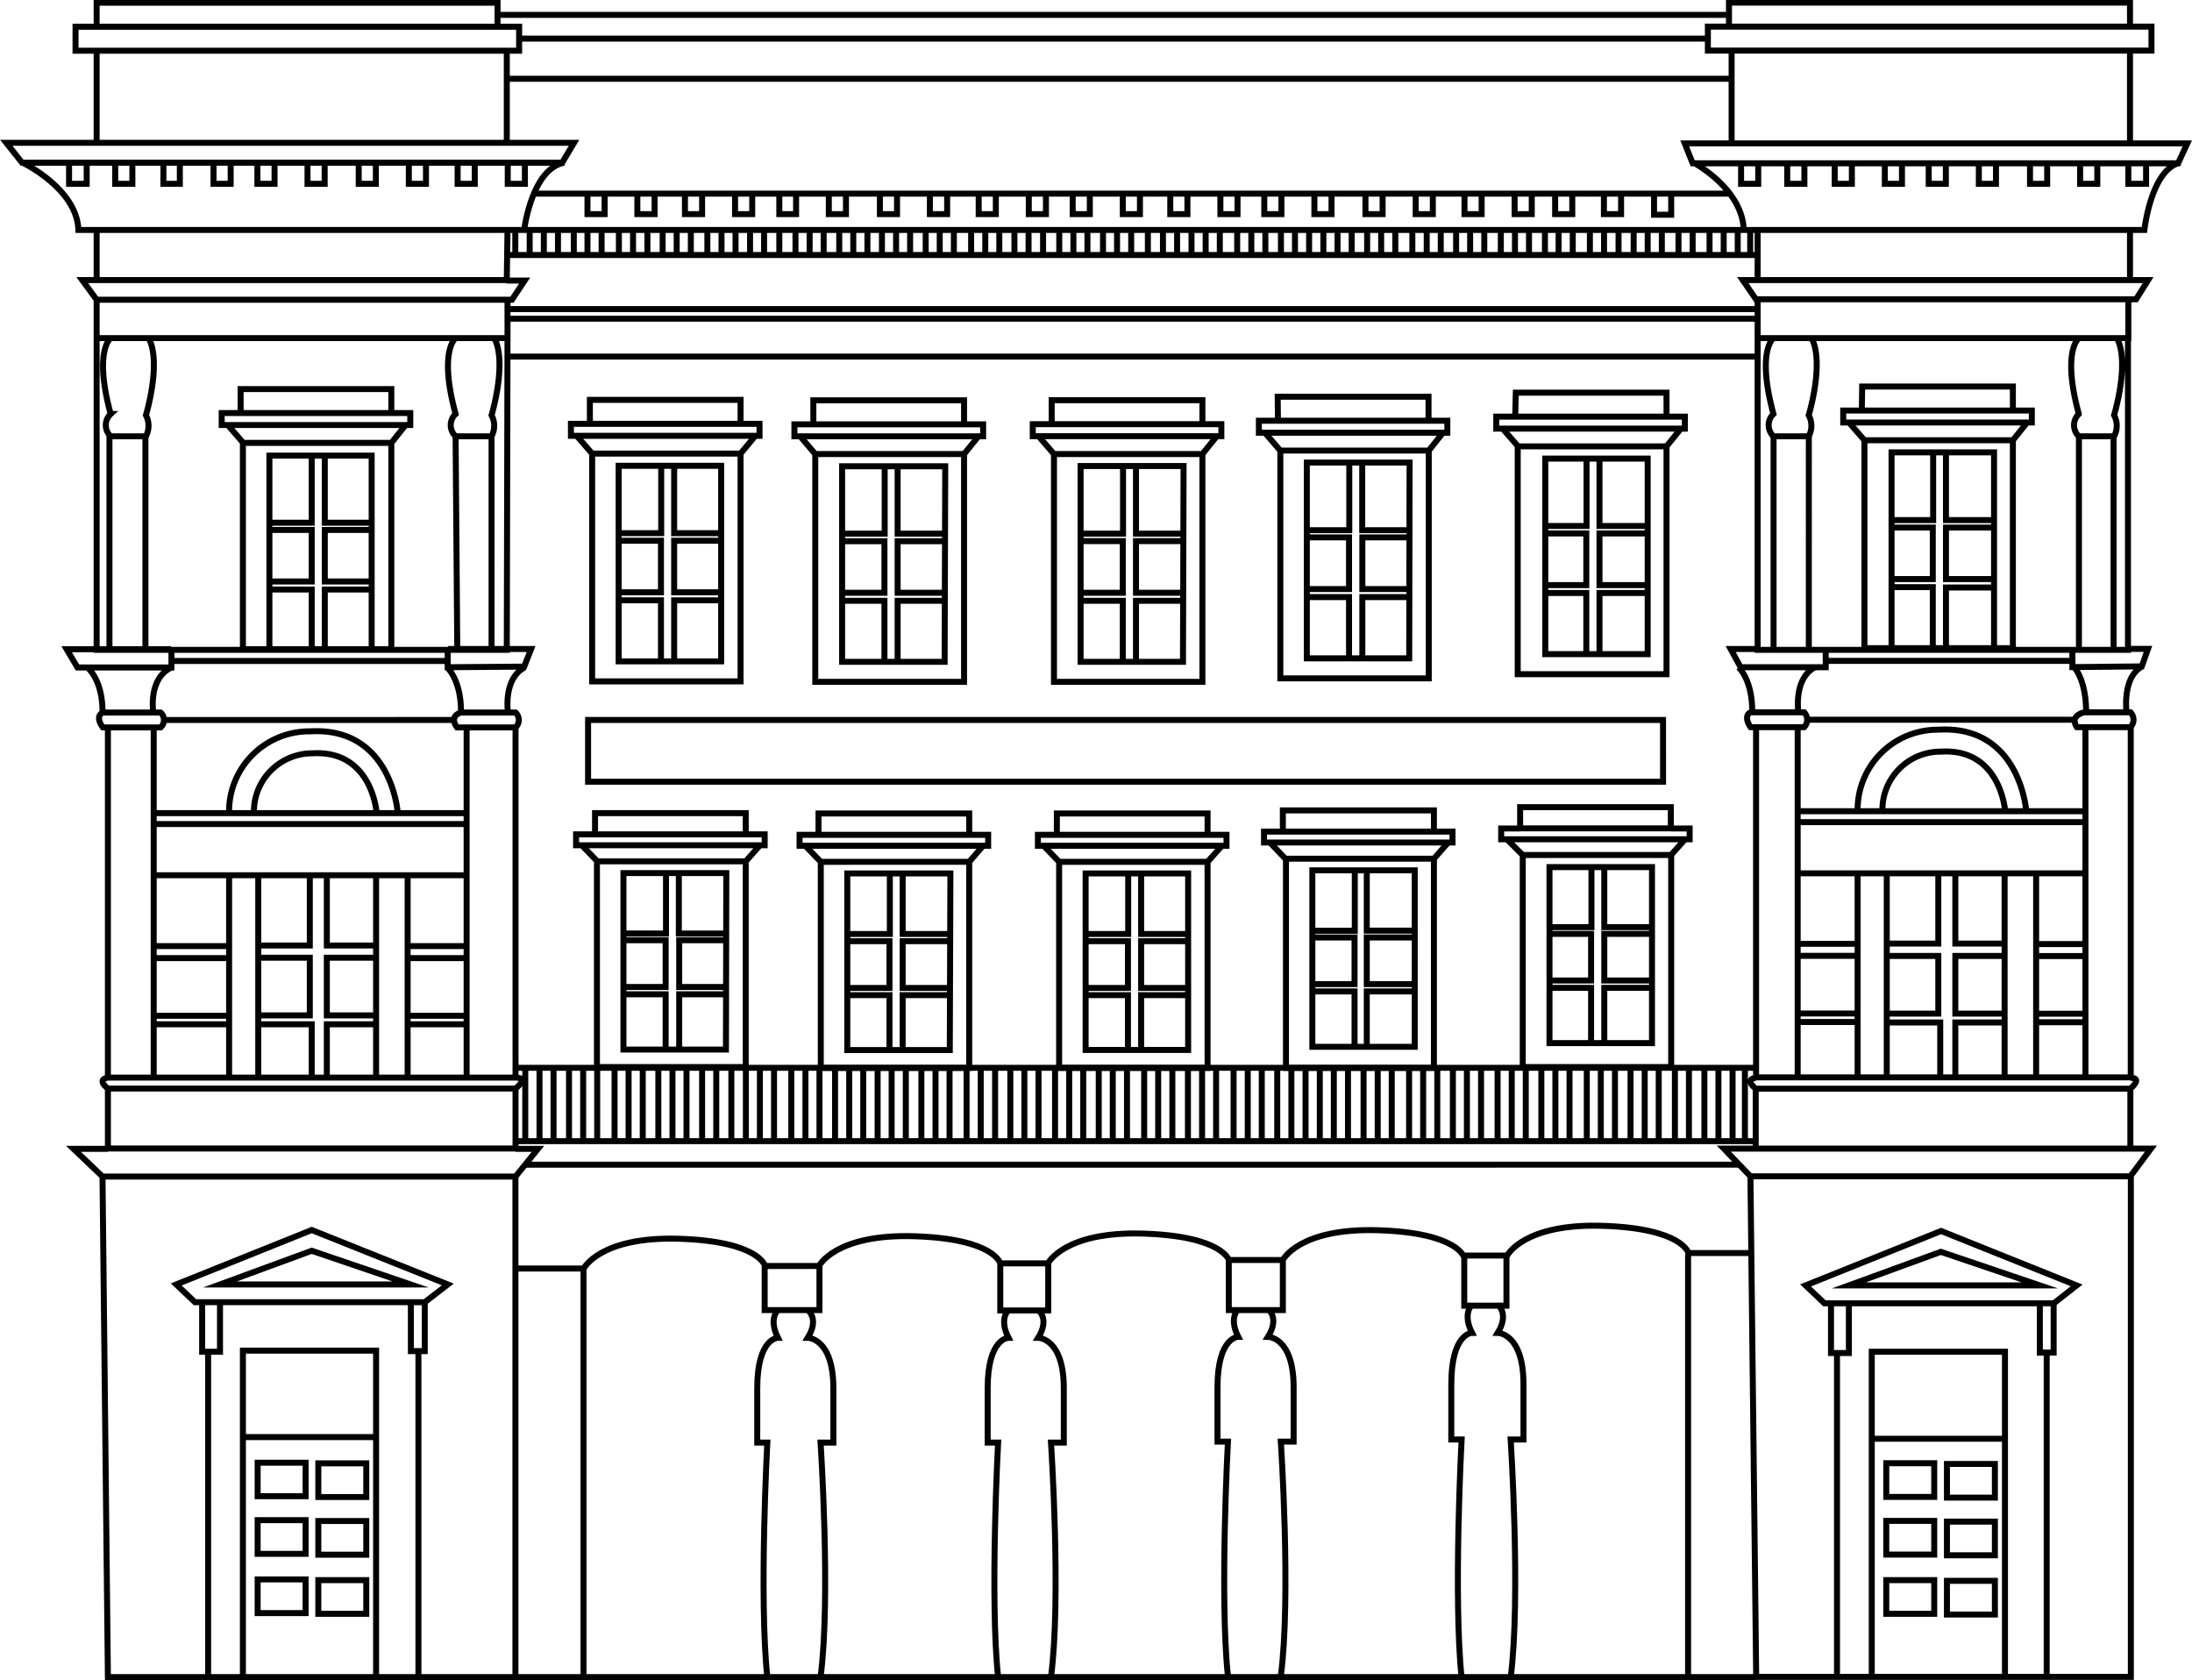
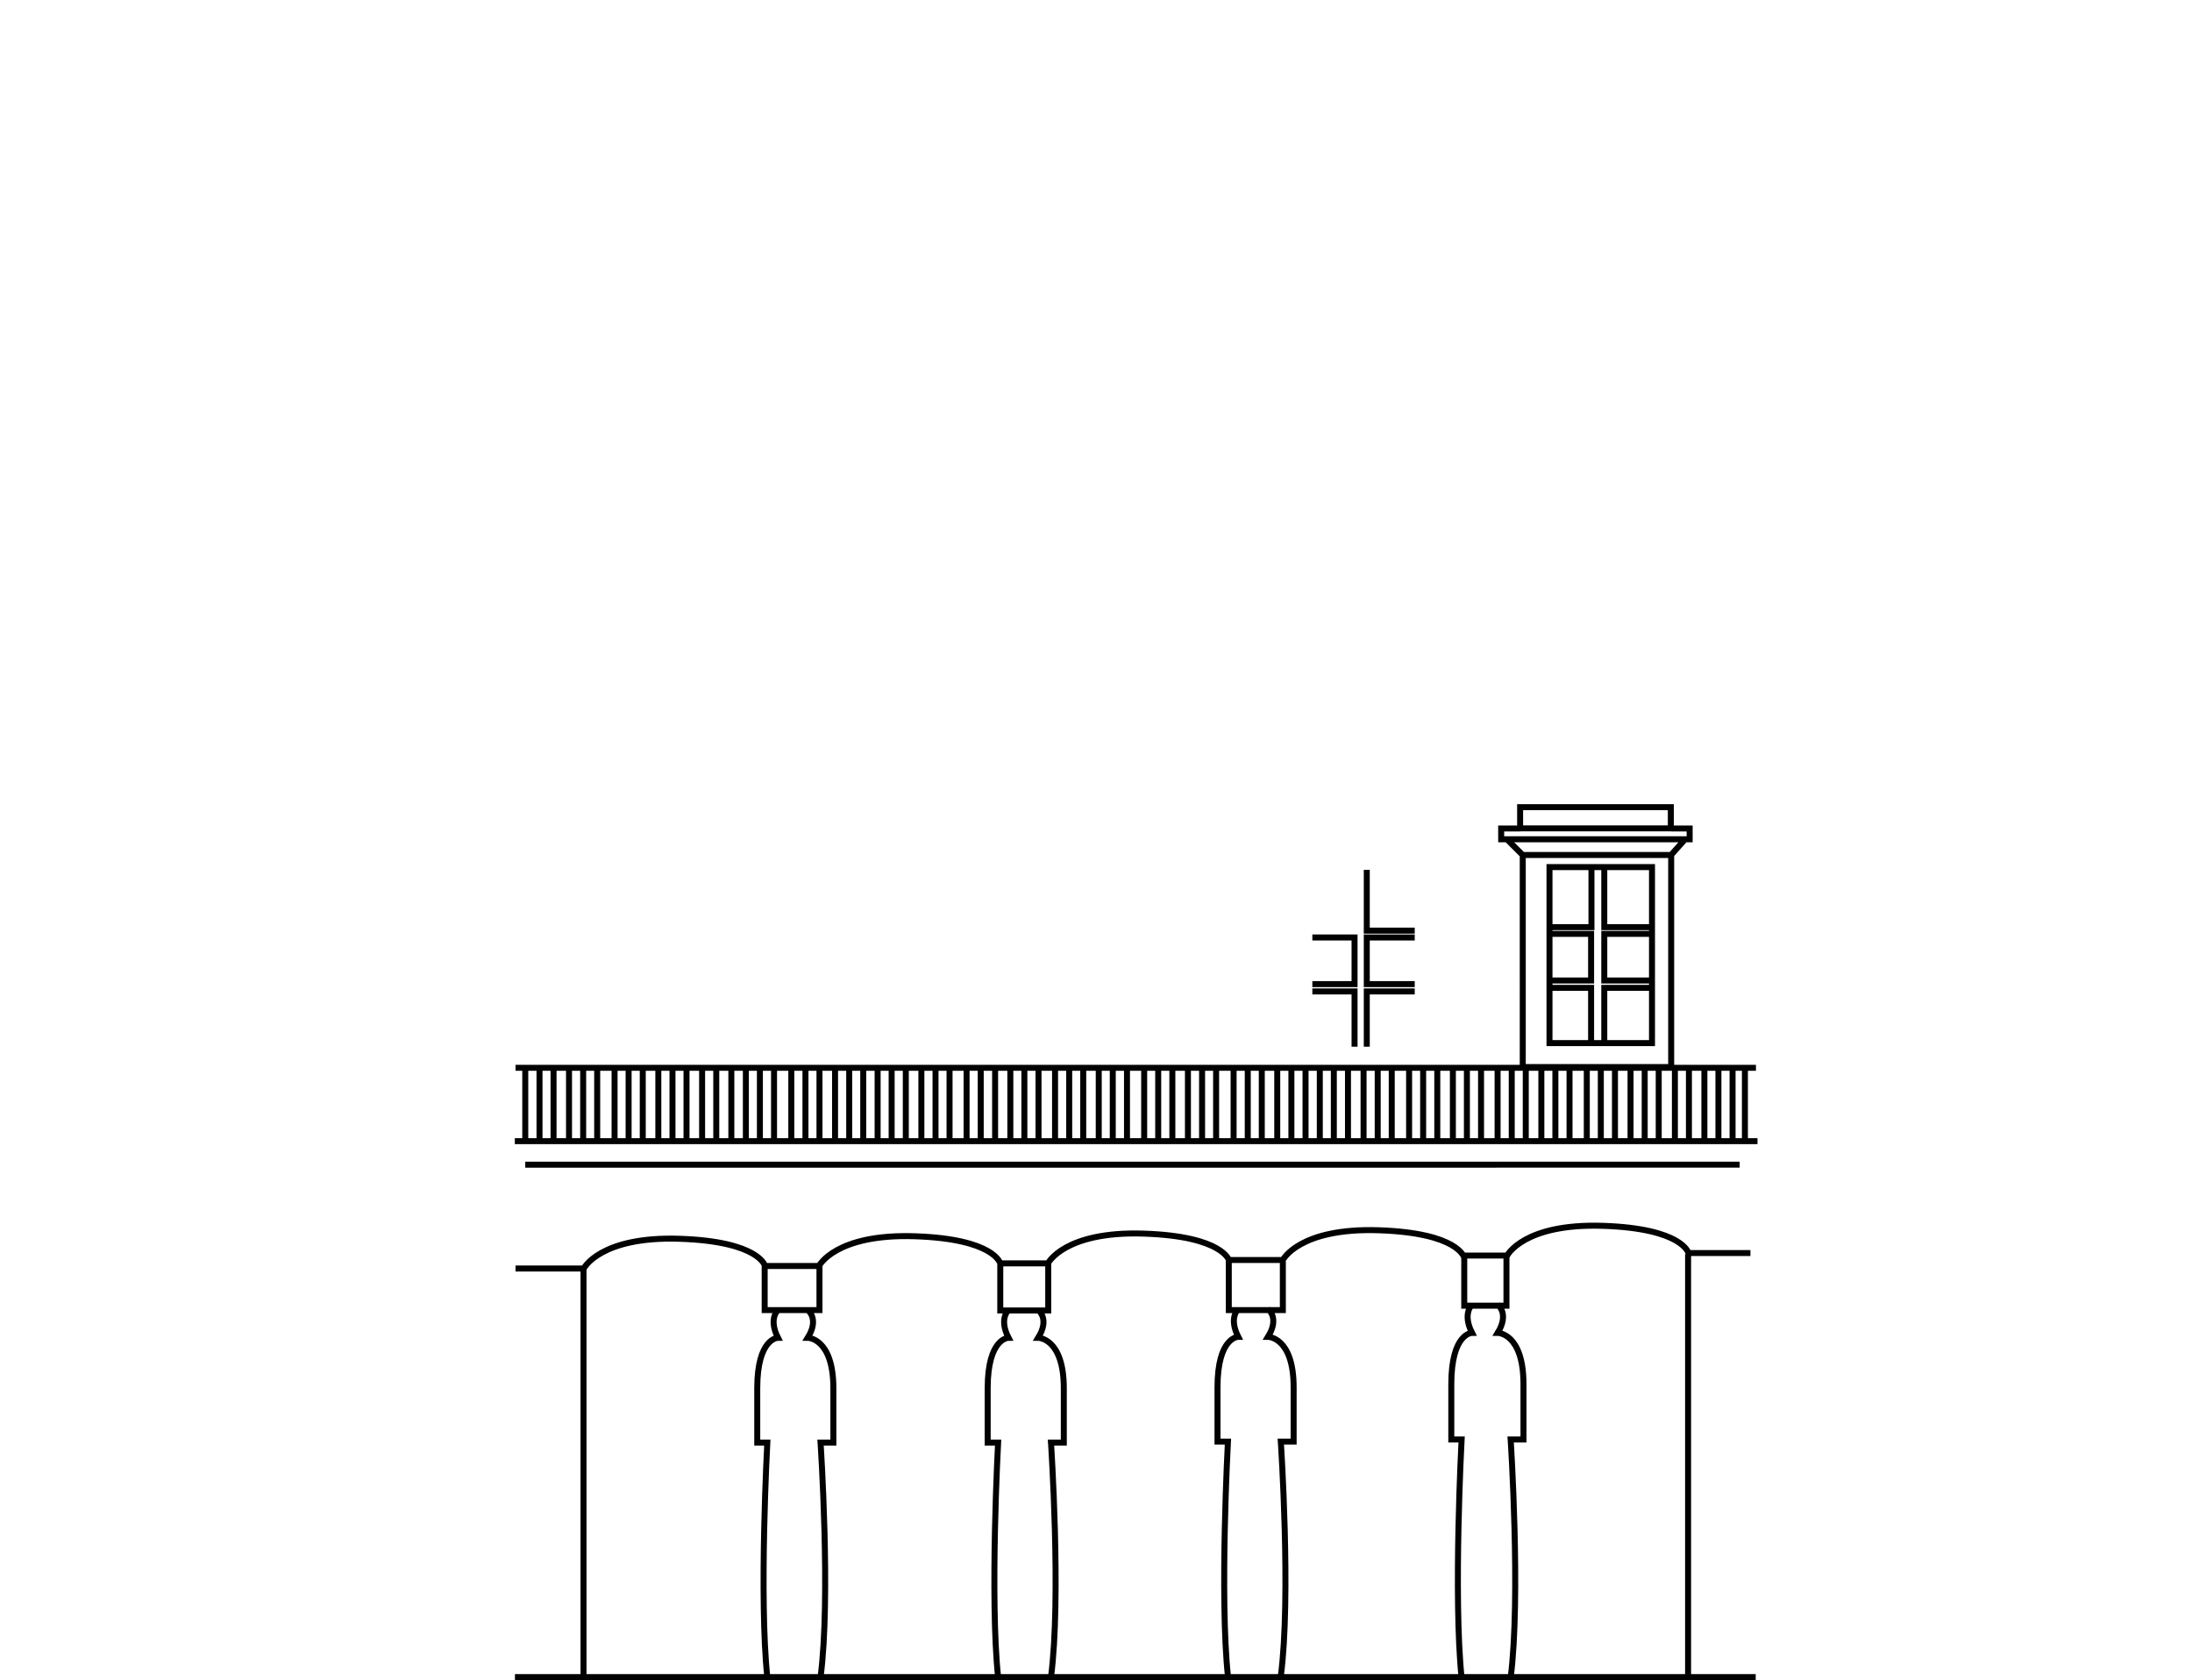
<svg xmlns="http://www.w3.org/2000/svg" id="Laag_1" data-name="Laag 1" viewBox="0 0 182.83 140.13">
-   <path d="M113.62,38.62v5.6h3.92m-5-5.6v5.6H109m-2.21-6.64v19h12.38v-19M105.5,36.09l1.29,1.49h12.38l1.19-1.49m-13.77-1H105v1h15.72v-1h-1.57m-12.58-2h12.58v2H106.59Zm11,5.49H109V54.91h8.54ZM98.67,50.11H94.75V55.2m3.92-10.07H94.75v4.31h3.92m-8.54.67h3.52V55.2M90.13,45.13h3.52v4.31H90.13m4.62-10.53v5.6h3.92m-5-5.6v5.6H90.13m-2.22-6.64v19h12.38v-19M86.62,36.38l1.29,1.49h12.38l1.2-1.49m-13.77-1H86.14v1h15.73v-1h-1.58m-12.57-2h12.57v2H87.72Zm11,5.49H90.13V55.2h8.54ZM78.79,50.11H74.87V55.2m3.92-10.06H74.87v4.3h3.92m-8.55.67h3.53V55.2M70.24,45.14h3.53v4.3H70.24m4.63-10.52v5.59h3.92m-5-5.59v5.59H70.24M68,37.87v19H80.41v-19M66.74,36.39,68,37.87H80.41l1.2-1.48m-13.77-1H66.26v1H82v-1H80.41m-12.57-2H80.41v2H67.84Zm11,5.5H70.24V55.2h8.55ZM60.15,50.07H56.23v5.09M60.15,45.1H56.23v4.3h3.92m-8.55.67h3.53v5.09M51.6,45.1h3.53v4.3H51.6m4.63-10.52v5.59h3.92m-5-5.59v5.59H51.6m-2.21-6.64v19H61.77v-19M48.1,36.35l1.29,1.48H61.77L63,36.35m-13.77-1H47.62v1H63.35v-1H61.77m-12.57-2H61.77v2H49.2Zm10.95,5.5H51.6V55.16h8.55ZM146.6,28.2v26h30.89l0-26M8.06,28.2v26H42.27l.06-26m131.06,0s-1.43,1.05,0,6.33a1.28,1.28,0,0,0,0,1.86h2.94a1.85,1.85,0,0,0,0-1.76s1.33-4.37.24-6.43m-28.65,0s-1.43,1.05,0,6.33a1.28,1.28,0,0,0,0,1.86h2.94a1.85,1.85,0,0,0,0-1.76s1.33-4.37.24-6.43M38,28.2s-1.43,1.05,0,6.33a1.27,1.27,0,0,0,0,1.86H41a1.88,1.88,0,0,0,0-1.76s1.32-4.37.23-6.43m-32,0s-1.43,1.05,0,6.33a1.27,1.27,0,0,0,0,1.86h2.94a1.88,1.88,0,0,0,0-1.76s1.33-4.37.23-6.43m30.58-9v2.09m103-2.09v2.09m-3.39-2.09v2.09m1.18-2.09v2.09m1.17-2.09v2.09M140,19.18v2.09m1.18-2.09v2.09m-4.92-2.09v2.09m1.17-2.09v2.09m1.18-2.09v2.09m-6-2.09v2.09m1.18-2.09v2.09M135,19.18v2.09m-6.14-2.09v2.09M130,19.18v2.09m1.18-2.09v2.09m-6-2.09v2.09m1.18-2.09v2.09m1.17-2.09v2.09m-6.08-2.09v2.09m1.17-2.09v2.09m1.18-2.09v2.09m-6-2.09v2.09M119,19.18v2.09m1.17-2.09v2.09m-6.14-2.09v2.09m1.17-2.09v2.09m1.18-2.09v2.09m-6-2.09v2.09m1.18-2.09v2.09m1.18-2.09v2.09m-5.9-2.09v2.09m1.17-2.09v2.09m1.18-2.09v2.09m-6-2.09v2.09m1.18-2.09v2.09m1.17-2.09v2.09m-6.16-2.09v2.09m1.18-2.09v2.09m1.18-2.09v2.09m-6-2.09v2.09M97,19.18v2.09m1.18-2.09v2.09M92,19.18v2.09m1.17-2.09v2.09m1.18-2.09v2.09m-6-2.09v2.09m1.18-2.09v2.09m1.17-2.09v2.09m-6.09-2.09v2.09m1.18-2.09v2.09M87,19.18v2.09m-6-2.09v2.09m1.18-2.09v2.09m1.17-2.09v2.09m-6.14-2.09v2.09m1.17-2.09v2.09m1.18-2.09v2.09m-6-2.09v2.09m1.18-2.09v2.09m1.17-2.09v2.09M70,19.18v2.09m1.17-2.09v2.09m1.18-2.09v2.09m-6-2.09v2.09m1.18-2.09v2.09m1.17-2.09v2.09m-6.14-2.09v2.09m1.17-2.09v2.09M65,19.18v2.09m-6-2.09v2.09m1.18-2.09v2.09m1.17-2.09v2.09m-6.08-2.09v2.09m1.17-2.09v2.09m1.18-2.09v2.09m-6-2.09v2.09m1.18-2.09v2.09M54,19.18v2.09m-6.14-2.09v2.09M49,19.18v2.09m1.18-2.09v2.09m-6-2.09v2.09m1.18-2.09v2.09m1.18-2.09v2.09m-4.26,8.47H146.6M42.27,26.58H146.6m-104.33-.8H146.6M42.27,21.27H146.6M43.72,19.18H145.44M146.6,25V28.2h30.92V25M8.06,25V28.2H42.33V25M146.6,19.18v4.18h31.06V19.18m-31.2,4.18h-1.1l1.1,1.6h31.71l1-1.6h-1.48m-169.6,0H6.86L8.06,25H42.7l1.06-1.6H42.27M8.06,19.18v4.18H42.27l.06-4.18m98.93-5.61s4.08,2.16,4.18,5.61h33.42s.56-5.1,3-5.61m-4.34,0v1.76H179V13.57m-5.5,0v1.76h1.43V13.57m-5.61,0v1.76h1.43V13.57m-5.7,0v1.76h1.43V13.57m-5.61,0v1.76h1.43V13.57m-5.09,0v1.76h1.43V13.57m-5.61,0v1.76h1.43V13.57m-5.39,0v1.76h1.43V13.57m-5.28,0v1.76h1.43V13.57m-144.76,0s4.53,2.16,4.65,5.61H43.72s.62-5.1,3.34-5.61m-4.79-7H144.43m0-2.31v7.7m33.23-7.7v7.7m-37.14,0h41.92l-.77,1.66H141.18Zm-96,4.19h99.69m-6.25,0v1.76h1.43V16.1m-5.61,0v1.76h1.43V16.1m-5.5,0v1.76h1.43V16.1m-4.81,0v1.76h1.43V16.1m-5.61,0v1.76h1.43V16.1m-5.5,0v1.76h1.43V16.1m-5.62,0v1.76h1.43V16.1m-5.69,0v1.76h1.43V16.1m-5.61,0v1.76h1.43V16.1m-5.09,0v1.76h1.43V16.1m-5.61,0v1.76h1.43V16.1m-5.39,0v1.76h1.43V16.1m-5.61,0v1.76h1.43V16.1m-5.09,0v1.76h1.43V16.1m-5.61,0v1.76h1.43V16.1m-5.5,0v1.76H79V16.1m-5.61,0v1.76h1.43V16.1m-5.69,0v1.76h1.43V16.1M65,16.1v1.76H66.4V16.1m-5.09,0v1.76h1.43V16.1m-5.61,0v1.76h1.43V16.1m-5.4,0v1.76H54.6V16.1M49,16.1v1.76h1.43V16.1m-8.08-2.53v1.76h1.43V13.57m-5.61,0v1.76h1.43V13.57m-5.5,0v1.76h1.43V13.57m-5.61,0v1.76h1.43V13.57m-5.7,0v1.76h1.43V13.57m-5.61,0v1.76h1.43V13.57m-5.09,0v1.76h1.43V13.57m-5.61,0v1.76H15V13.57m-5.39,0v1.76h1.43V13.57m-5.28,0v1.76H7.23V13.57m40.65-1.66H.52l1.32,1.66H46.89Zm-5.61-7.7v7.7M8.06,4.21v7.7m35.2-8.69h99.19m0-1h37v2h-37Zm35.21,0v-2H144.21v2M41.5,1.24H144.24M6.3,2.23h37v2H6.3Zm35.2,0v-2H8.06v2" fill="none" stroke="#010101" stroke-miterlimit="10" stroke-width="0.5" />
-   <path d="M113,72.56v5.07h-3.52m-2.22-6V89.07H119.6V71.62m-13.68-1.35,1.29,1.35H119.6l1.19-1.35M107,69.36h-1.57v.91h15.72v-.91H119.6M107,67.59H119.6v1.77H107Zm11,5h-8.54V87.31H118ZM99.1,83H95.18v4.61m3.92-9.11H95.18v3.9H99.1m-8.55.6h3.53v4.61m-3.53-9.11h3.53v3.9H90.55m4.63-9.53V77.9H99.1m-5-5.07V77.9H90.55m-2.21-6V89.07h12.38V71.88M87.05,70.54l1.29,1.34h12.38l1.2-1.34m-13.77-.91H86.57v.91H102.3v-.91h-1.58M88.15,67.85h12.57v1.78H88.15Zm10.95,5H90.55V87.57H99.1ZM79.22,83H75.29v4.62m3.93-9.12H75.29v3.9h3.93m-8.55.6h3.52v4.62m-3.52-9.12h3.52v3.9H70.67m4.62-9.53V77.9h3.93m-5-5.07V77.9H70.67m-2.21-6V89.07H80.84V71.88M67.17,70.54l1.29,1.34H80.84L82,70.54m-13.76-.91H66.69v.91H82.42v-.91H80.84M68.27,67.85H80.84v1.78H68.27Zm11,5H70.67V87.58h8.55ZM60.58,82.93H56.65v4.61m3.93-9.12H56.65v3.9h3.93M52,82.93h3.52v4.61M52,78.42h3.52v3.9H52m4.62-9.53v5.07h3.93m-5-5.07v5.07H52m-2.21-6V89H62.2V71.84M48.53,70.5l1.29,1.34H62.2l1.19-1.34m-13.76-.91H48.05v.91H63.78v-.91H62.2M49.63,67.82H62.2v1.77H49.63Zm10.95,5H52V87.54h8.55Zm78.13-7.62H49.05V60.05h89.66ZM150,85.24h5m-5-.71h5m-5-4.81h5m-5-1h5m14.79,6.54h4.15m-4.15-.71h4.15m-4.15-4.81h4.15m-4.15-1h4.15m-16.57,6.54h4.46v4.45m5.37-4.45h-4.11v4.45m-5.72-10h4.3v4.81h-4.3m9.83-4.81h-4.11v4.81h4.11m-4.11-11.69V78.7h4.11m-9.83,0h4.3V72.84m-6.73,0V89.69m14.89-16.85V89.69M167.2,72.84V89.69m-9.83-16.85V89.69m-2.43-22a6.68,6.68,0,0,1,6.73-6.83m0,0c6.86-.41,7.34,6.83,7.34,6.83m-12,0a4.85,4.85,0,0,1,4.89-5c5-.3,5.35,5,5.35,5M150,72.84h23.92M150,68.57h23.92M150,67.66h23.92m-7.53,67h-4v-2.81h4Zm0-4.94h-4v-2.81h4Zm0-4.81h-4v-2.81h4Zm-5.06,9.69h-4v-2.81h4Zm0-4.94h-4v-2.81h4Zm0-4.81h-4v-2.81h4ZM156.12,120h11.11m0,20V112.74H156.12V140m14.59-27.23V140m-17.49-27.15V140m16.92-31.19v4h1.15v-4m-18.57-.08v4.12h1.49V108.7m0-1.49,7.67-2.8,8.26,2.8Zm19,0-11.31-4.54-11.3,4.54,1.57,1.49h19.14ZM30.55,134.6h-4v-2.81h4Zm0-4.93h-4v-2.81h4Zm0-4.81h-4v-2.81h4Zm-5.06,9.68h-4v-2.81h4Zm0-4.94h-4v-2.81h4Zm0-4.81h-4V122h4Zm-5.23-4.93H31.37m0,20V112.65H20.26v27.23M12.81,85.43h6.3m-6.3-.71h6.3m-6.3-4.81h6.3m-6.3-1h6.3M34,85.43h4.89M34,84.72h4.89M34,79.91h4.89m-4.89-1h4.89M21.54,85.43H26v4.45m5.37-4.45H27.26v4.45m-5.72-10h4.3v4.81h-4.3m9.83-4.81H27.26v4.81h4.11M27.26,73v5.86h4.11m-9.83,0h4.3V73m-6.73,0V89.88M34,73V89.88M31.37,73V89.88M21.54,73V89.88m-2.43-22A6.68,6.68,0,0,1,25.83,61c6.87-.42,7.35,6.83,7.35,6.83m-12,0a4.87,4.87,0,0,1,4.89-5c5-.29,5.35,5,5.35,5M12.79,73h26.1m-26.1-4.27h26.1m-26.1-.91h26.1M173.4,36.37l0,17.69m2.89-17.69V54.15M147.93,36.37V54.06m2.94-17.69V54.15M38,36.37l.14,17.69M41,36.37V54.06M12.13,36.37V54.06m-3-17.69v17.9M177.73,98.11v41.75H146.48L146,98.11m.44-2.31h-2.66L146,98.11h31.69l1.72-2.31h-1.72m-31.25-5v5h31.25v-5m-31.25-.9s-1,.08,0,.9h31.25s1.09-.9,0-.9m-3.75,0V60.65m-24,0V89.86m-3.47-29.21V89.86h31.25V60.65m-27-.62H173m.86-.62s-1.29.24-.63,1.24h4.47a.89.89,0,0,0,0-1.24h-.56m-31.13,0s-.66.24,0,1.24h4.47a.89.89,0,0,0,0-1.24H150m23-3.76s1,1,1,3.76h3.37s-.37-2.81,1.2-3.76m-33.57,0s1.17,1,1.15,3.76H150s-.43-2.81,1.39-3.76m-116.49,57v27.23M17.36,112.74v27.14m16.91-31.19v4h1.16v-4m-18.57-.08v4.13h1.49v-4.13m0-1.48L26,104.32l8.25,2.81Zm19,0L26,102.59l-11.3,4.54,1.56,1.48H35.43Zm5.64-9v41.75H9L8.55,98.13M9,95.82H6.13l2.42,2.31H43l1.87-2.31H43M9,90.79v5H43v-5M9,89.88S8,90,9,90.79H43s1.18-.91,0-.91m-4.08,0V60.67m-26.1,0V89.88M9,60.67V89.88H43V60.67m-29.29-.62H37.87m.58-.62s-1.05.25-.33,1.24H43a.84.84,0,0,0,0-1.24h-.61m-33.81,0s-.72.25,0,1.24H13.4a.84.84,0,0,0,0-1.24h-.61m24.5-3.76s1.18,1,1.16,3.76h3.92s-.43-2.81,1.39-3.76m-36.47,0s1.28,1,1.26,3.76h4.24s-.47-2.81,1.51-3.76m137.91-.55h20.9m4.18-1h1.87l-.52,1.46-5.79.06V54.13m-26.23,0h-2.27l.83,1.52h7.1V54.13m-138,1H37.38m0-1h6.92l-.58,1.47-6.38.05V54.15m-23.07,0H5.56l.9,1.52H14.3V54.15M166.24,49h-3.93v5.1M166.24,44h-3.93v4.3h3.93m-8.55.67h3.52v5.1M157.69,44h3.52v4.3h-3.52m4.62-10.52v5.6h3.93m-5-5.6v5.6h-3.52m-2.21-6.65V54.06h12.38V36.72m-13.67-1.48,1.29,1.48h12.38l1.19-1.48m-13.76-1h-1.58v1h15.73v-1h-1.58m-12.57-2h12.57v2H155.29Zm11,5.49h-8.55V54.06h8.55ZM31,49.17H27.09v5.1M31,44.2H27.09v4.3H31m-8.55.67H26v5.1M22.47,44.2H26v4.3H22.47M27.09,38v5.6H31M26,38v5.6H22.47m-2.21-6.64V54.15H32.64V36.94M19,35.45l1.29,1.49H32.64l1.19-1.49m-13.76-1H18.49v1H34.22v-1H32.64m-12.57-2H32.64v2H20.07ZM31,38H22.47V54.15H31ZM137.33,49.46h-3.92v5.1m3.92-10.07h-3.92V48.8h3.92m-8.54.66h3.52v5.1m-3.52-10.07h3.52V48.8h-3.52m4.62-10.52v5.59h3.92m-5-5.59v5.59h-3.52m-2.22-6.64v19H139v-19m-13.67-1.48,1.29,1.48H139l1.2-1.48m-13.77-1H124.8v1h15.73v-1H139m-12.57-2H139v2H126.38Zm11,5.5h-8.54V54.56h8.54ZM117.55,49.8h-3.92v5.09m3.92-10.07h-3.92v4.31h3.92M109,49.8h3.52v5.09M109,44.82h3.52v4.31H109" fill="none" stroke="#010101" stroke-miterlimit="10" stroke-width="0.5" />
  <path d="M48.67,105.84v34m92.13-35.23v35.21m-15.88-31s1,.72,0,2.35c0,0,2.15,0,2.15,4.28v4.61H126s.86,13.17,0,19.88m-3.22-31.12s-.83.72,0,2.35c0,0-1.73,0-1.73,4.28v4.61h.86s-.7,13.17,0,19.88m-16.15-30.75s1,.7,0,2.31c0,0,2.14,0,2.14,4.21v4.53h-1.07s.87,13,0,19.56m-3.55-30.61s-.82.7,0,2.31c0,0-1.73,0-1.73,4.21v4.53h.87s-.7,13,0,19.56M86.59,109.27s1,.7,0,2.31c0,0,2.14,0,2.14,4.21v4.53H87.66s.87,13,0,19.56m-3.54-30.61s-.83.7,0,2.31c0,0-1.74,0-1.74,4.21v4.53h.87s-.7,13,0,19.56M67.37,109.27s1,.7,0,2.31c0,0,2.14,0,2.14,4.21v4.53H68.44s.87,13,0,19.56m-3.55-30.61s-.82.7,0,2.31c0,0-1.73,0-1.73,4.21v4.53H64s-.7,13,0,19.56m-21.05,0H146.44m-24.31-35.14v4.16h3.52v-4.06m-23.16.27v4.16H107v-4.06m-38.65.35,0,3.71H63.78v-3.68l4.53,0s1.35-2.7,8-2.48,7.12,2.27,7.12,2.27v3.92h4v-4m34.75-.58h3.53s1.36-2.7,8-2.48m0,0c6.64.22,7.12,2.27,7.12,2.27H146m-43.53.58,4.53,0s1.35-2.7,8-2.48,7.12,2.27,7.12,2.27m-38.71.49,4,0s1.35-2.7,8-2.48,7.12,2.27,7.12,2.27M43,105.8h5.69s1.35-2.7,8-2.48,7.12,2.27,7.12,2.27m-20-8.45H145.1m.44-8.08v6.12m-3.38-6.12v6.12m1.17-6.12v6.12m1.18-6.12v6.12m-4.81-6.12v6.12m1.17-6.12v6.12M136,89.06v6.12m1.18-6.12v6.12m1.17-6.12v6.12m-6-6.12v6.12m1.17-6.12v6.12m1.18-6.12v6.12m-6.14-6.12v6.12m1.17-6.12v6.12m1.18-6.12v6.12m-6-6.12v6.12m1.18-6.12v6.12m1.17-6.12v6.12m-6.08-6.12v6.12m1.17-6.12v6.12m1.18-6.12v6.12m-6-6.12v6.12m1.17-6.12v6.12m1.18-6.12v6.12m-6.15-6.12v6.12m1.18-6.12v6.12m1.17-6.12v6.12m-6-6.12v6.12m1.17-6.12v6.12m1.18-6.12v6.12m-5.9-6.12v6.12m1.18-6.12v6.12m1.18-6.12v6.12m-6-6.12v6.12m1.18-6.12v6.12m1.17-6.12v6.12m-6.16-6.12v6.12m1.18-6.12v6.12m1.17-6.12v6.12m-6-6.12v6.12m1.17-6.12v6.12m1.18-6.12v6.12m-6.14-6.12v6.12m1.17-6.12v6.12M94,89.06v6.12m-6-6.12v6.12m1.18-6.12v6.12m1.17-6.12v6.12m-6.08-6.12v6.12m1.17-6.12v6.12m1.18-6.12v6.12m-6-6.12v6.12m1.18-6.12v6.12M83,89.06v6.12m-6.15-6.12v6.12m1.18-6.12v6.12m1.17-6.12v6.12m-6-6.12v6.12m1.17-6.12v6.12m1.18-6.12v6.12m-5.9-6.12v6.12m1.18-6.12v6.12m1.17-6.12v6.12m-6-6.12v6.12m1.18-6.12v6.12m1.17-6.12v6.12m-6.14-6.12v6.12m1.17-6.12v6.12m1.18-6.12v6.12m-6-6.12v6.12m1.18-6.12v6.12M61,89.06v6.12m-6.09-6.12v6.12m1.18-6.12v6.12m1.17-6.12v6.12m-6-6.12v6.12m1.17-6.12v6.12m1.18-6.12v6.12m-6.15-6.12v6.12m1.18-6.12v6.12m1.17-6.12v6.12m-6-6.12v6.12M45,89.06v6.12m1.17-6.12v6.12m-3.23,0H146.59M43,89.06H146.46m-8.72-6.67h-3.93V87m3.93-9.11h-3.93v3.89h3.93m-8.55.61h3.52V87m-3.52-9.11h3.52v3.89h-3.52m4.62-9.52v5.07h3.93m-5-5.07v5.07h-3.52m-2.21-6V89h12.38V71.31M125.69,70,127,71.31h12.38L140.55,70m-13.76-.9h-1.58V70h15.72v-.9h-1.57m-12.57-1.78h12.57v1.77H126.79Zm11,5h-8.55V87h8.55ZM118,82.69H114V87.3M118,78.19H114v3.89H118m-8.54.61h3.52V87.3m-3.52-9.11h3.52v3.89h-3.52M114,72.55v5.07H118" fill="none" stroke="#010101" stroke-miterlimit="10" stroke-width="0.5" />
</svg>